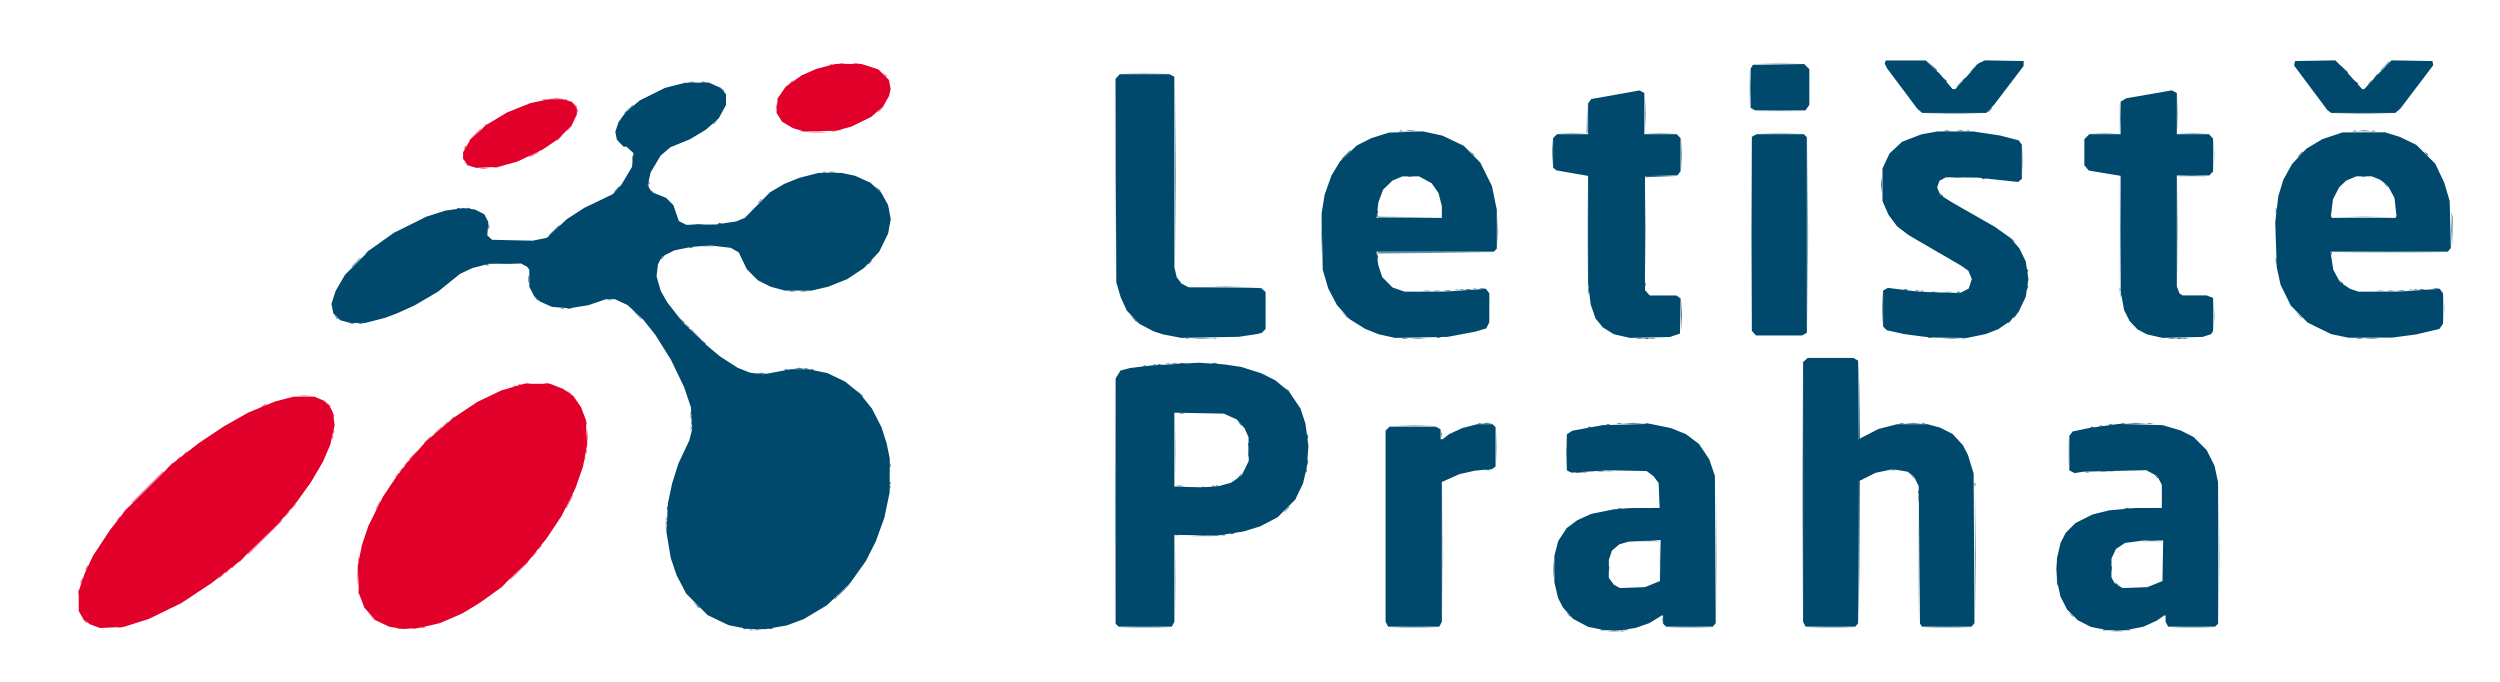
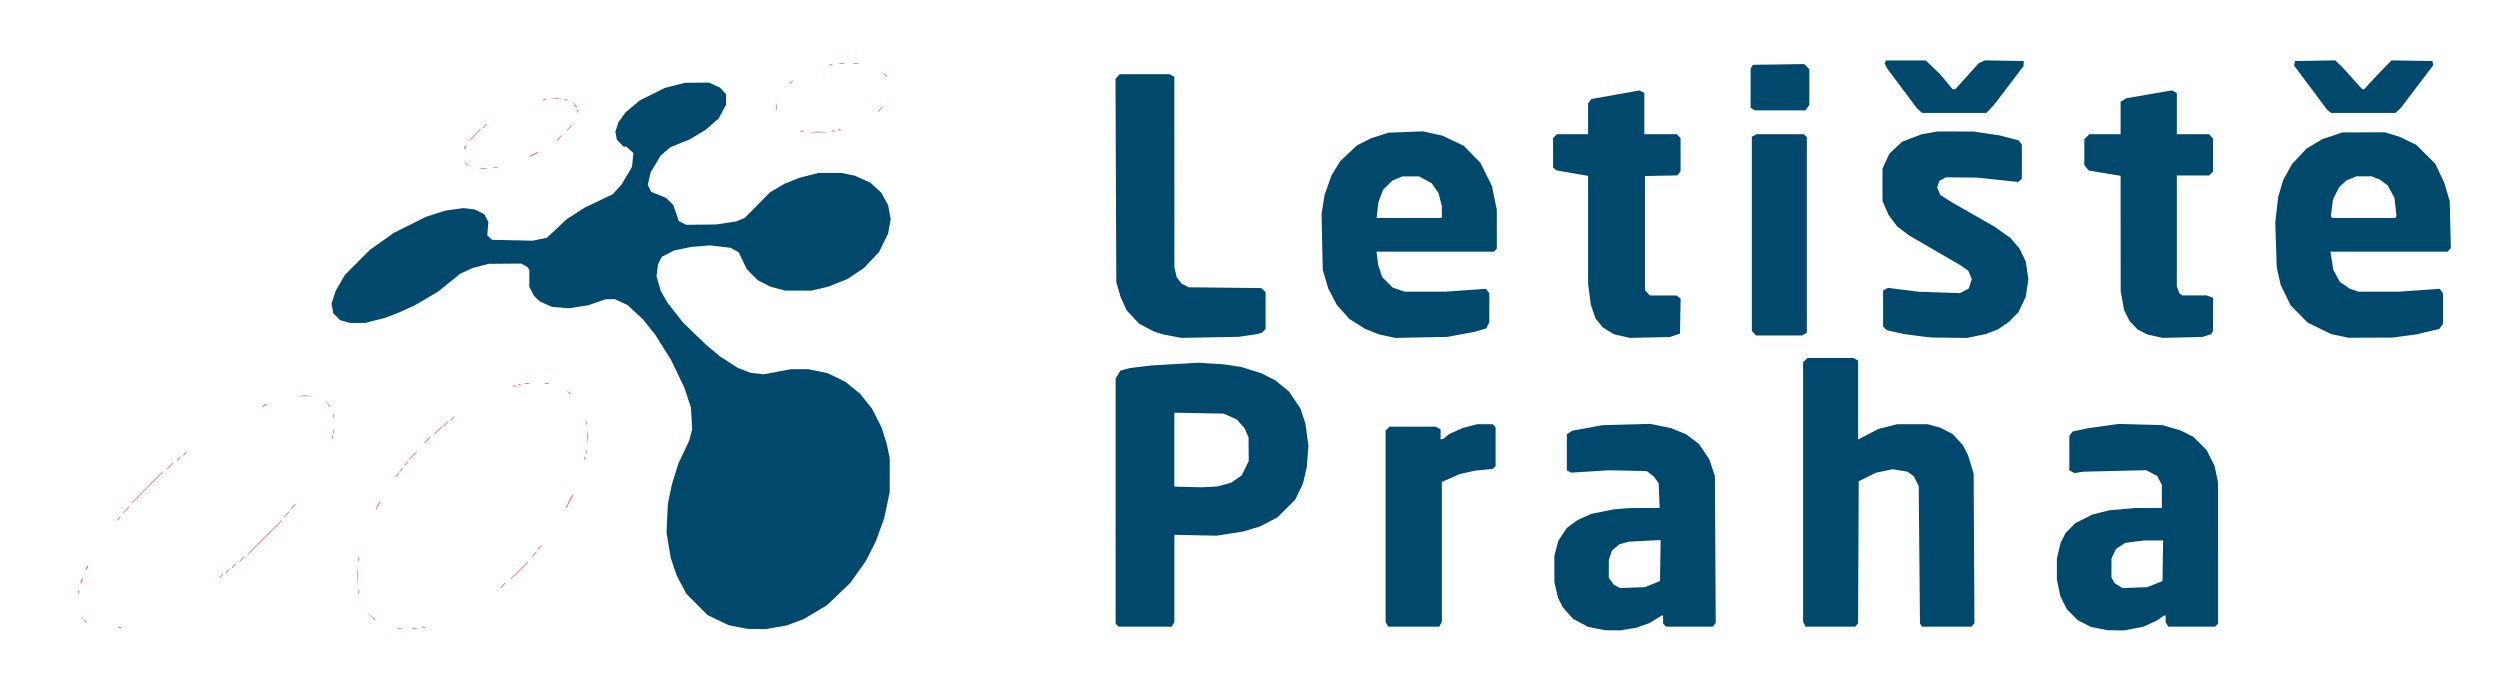
<svg xmlns="http://www.w3.org/2000/svg" width="110" height="30" viewBox="0 0 110 30" fill="none">
-   <path d="M49.057 22.074V16.711L49.071 19.393L49.086 22.074L49.071 24.755L49.057 27.436V22.074ZM51.695 25.511L51.695 23.586L51.711 24.566L51.728 25.546L51.711 26.491L51.695 27.436L51.695 25.511ZM73.131 27.271L73.129 27.106L73.156 27.174L73.184 27.242L73.158 27.339L73.133 27.436L73.131 27.271ZM75.511 24.411L75.511 21.386L75.526 22.916L75.542 24.447L75.526 25.942L75.511 27.436L75.511 24.411ZM63.466 24.329V21.276L63.481 22.803L63.497 24.329L63.481 25.855L63.466 27.381V24.329ZM51.694 19.791V18.196L51.711 19.011L51.728 19.826L51.711 20.606L51.694 21.386L51.694 19.791ZM91.016 19.901V19.241L91.036 19.587L91.055 19.933L91.036 20.247L91.016 20.561V19.901H91.016ZM65.827 19.654V18.856L65.846 19.255L65.865 19.654L65.846 20.053L65.827 20.451V19.654ZM51.326 15.988L51.395 15.96L51.464 15.988L51.533 16.015H51.395H51.258L51.326 15.988ZM52.18 14.891L52.213 14.857L52.285 14.886L52.358 14.915L52.252 14.92L52.147 14.924L52.18 14.891ZM53.39 14.891L53.423 14.857L53.495 14.886L53.568 14.915L53.462 14.92L53.357 14.924L53.39 14.891ZM86.335 14.891L86.368 14.857L86.441 14.886L86.513 14.915L86.407 14.92L86.302 14.924L86.335 14.891ZM107.516 13.549V12.971L107.536 13.26L107.556 13.549L107.536 13.838L107.516 14.126V13.549ZM93.254 12.756L93.25 12.651L93.283 12.684L93.317 12.717L93.288 12.789L93.259 12.861L93.254 12.756ZM64.031 12.742L64.1 12.715L64.169 12.742L64.238 12.77H64.1H63.963L64.031 12.742ZM105.996 12.742L106.065 12.715L106.134 12.742L106.203 12.77H106.065H105.928L105.996 12.742ZM64.83 12.691L64.863 12.657L64.936 12.686L65.008 12.715L64.902 12.72L64.797 12.724L64.83 12.691ZM69.846 10.194V7.746L69.861 8.97L69.877 10.194L69.861 11.418L69.846 12.641V10.194ZM49.056 7.719V3.456L49.071 5.588L49.087 7.719L49.071 9.85L49.056 11.981V7.719ZM88.981 7.059V6.371L89.001 6.715L89.02 7.059L89.001 7.403L88.981 7.746V7.059ZM97.397 6.811V6.096L97.416 6.438L97.436 6.779L97.416 7.153L97.397 7.526V6.811H97.397ZM69.82 5.2L69.847 4.501L69.863 5.157L69.879 5.812L69.836 5.856L69.793 5.899L69.82 5.2ZM27.553 4.859L27.652 4.749H27.68H27.707L27.608 4.859L27.508 4.969H27.481H27.453L27.553 4.859ZM49.811 3.223L50.344 3.205L50.911 3.223L51.478 3.241L50.378 3.241L49.278 3.241L49.811 3.223ZM77.781 2.783L78.29 2.765L78.799 2.783L79.308 2.801H78.29H77.273L77.781 2.783Z" fill="#9CB8C5" />
  <path d="M17.501 27.648L17.569 27.62L17.666 27.646L17.763 27.671L17.598 27.673L17.433 27.675L17.501 27.648ZM18.161 27.648L18.229 27.62L18.326 27.646L18.423 27.671L18.258 27.673L18.093 27.675L18.161 27.648ZM5.21 27.596L5.244 27.562L5.316 27.591L5.388 27.62L5.283 27.625L5.177 27.629L5.21 27.596ZM18.575 27.596L18.609 27.562L18.681 27.591L18.753 27.62L18.648 27.625L18.542 27.629L18.575 27.596ZM3.678 27.285L3.573 27.161L3.697 27.266L3.821 27.371V27.39V27.409H3.802H3.783L3.678 27.285ZM16.303 27.093L16.113 26.886L16.319 27.076L16.526 27.265V27.282V27.299H16.509H16.492L16.303 27.093ZM3.44 26.066L3.436 25.96L3.469 25.994L3.502 26.027L3.473 26.099L3.444 26.171L3.44 26.066ZM15.764 26.034V25.896L15.792 25.965L15.82 26.034L15.792 26.103L15.764 26.171V26.034ZM22.108 25.759L22.208 25.649H22.235H22.263L22.163 25.759L22.064 25.869H22.036H22.009L22.108 25.759ZM15.72 25.346L15.72 24.851L15.741 25.083L15.762 25.316L15.741 25.578L15.72 25.841L15.72 25.346H15.72ZM3.55 25.649L3.547 25.566L3.601 25.484L3.654 25.401L3.651 25.456L3.648 25.511L3.601 25.621L3.553 25.731L3.55 25.649ZM22.465 25.481V25.453L22.851 25.071L23.235 24.689V24.717V24.744L22.851 25.126L22.465 25.508V25.481ZM9.706 25.346L9.774 25.264H9.802H9.829L9.761 25.346L9.692 25.429H9.665H9.637L9.706 25.346ZM9.981 25.126L10.049 25.044H10.076H10.104L10.036 25.126L9.967 25.209H9.94H9.912L9.981 25.126ZM3.767 25.071V25.016L3.821 24.934L3.874 24.851V24.906V24.961L3.821 25.044L3.767 25.126V25.071ZM10.255 24.906L10.324 24.824H10.351H10.379L10.31 24.906L10.242 24.989H10.215H10.187L10.255 24.906ZM10.613 24.604L10.713 24.494H10.74H10.768L10.668 24.604L10.569 24.714H10.541H10.514L10.613 24.604ZM15.764 24.604V24.466L15.792 24.535L15.82 24.604L15.792 24.673L15.764 24.741V24.604ZM23.483 24.384L23.583 24.274H23.61H23.638L23.538 24.384L23.439 24.494H23.411H23.384L23.483 24.384ZM10.915 24.382V24.355L11.658 23.614L12.4 22.873V22.9V22.928L11.658 23.669L10.915 24.41V24.382ZM23.73 24.081L23.799 23.999H23.826H23.854L23.785 24.081L23.717 24.164H23.69H23.662L23.73 24.081ZM5.196 22.816L5.264 22.734H5.292H5.319L5.251 22.816L5.182 22.899H5.155H5.127L5.196 22.816ZM12.593 22.624L12.693 22.514H12.72H12.748L12.648 22.624L12.549 22.734H12.521H12.493L12.593 22.624ZM5.526 22.431L5.655 22.294H5.682H5.71L5.581 22.431L5.451 22.569H5.424H5.396L5.526 22.431ZM12.868 22.294L12.968 22.184H12.995H13.023L12.923 22.294L12.823 22.404H12.796H12.768L12.868 22.294ZM16.608 22.239L16.693 22.074H16.721H16.748L16.663 22.239L16.578 22.404H16.55H16.523L16.608 22.239ZM25.034 22.048L25.182 21.747L25.202 21.767L25.223 21.788L25.081 22.068L24.939 22.349H24.913H24.887L25.034 22.048ZM6.461 21.441L7.146 20.754H7.174H7.201L6.516 21.441L5.83 22.129H5.802H5.775L6.461 21.441ZM17.46 20.891L17.529 20.809H17.556H17.584L17.515 20.891L17.447 20.974H17.42H17.392L17.46 20.891ZM17.625 20.671L17.694 20.589H17.721H17.749L17.68 20.671L17.612 20.754H17.585H17.557L17.625 20.671ZM7.451 20.506L7.58 20.369H7.607H7.635L7.506 20.506L7.376 20.644H7.349H7.321L7.451 20.506ZM17.846 20.396L17.914 20.314H17.942H17.969L17.901 20.396L17.832 20.479H17.805H17.777L17.846 20.396ZM7.836 20.176L7.904 20.094H7.932H7.959L7.891 20.176L7.822 20.259H7.795H7.767L7.836 20.176ZM25.715 20.181L25.71 20.076L25.744 20.109L25.777 20.142L25.748 20.214L25.719 20.286L25.715 20.181ZM18.011 20.197V20.169L18.175 20.011L18.34 19.853V19.881V19.908L18.175 20.066L18.011 20.224V20.197ZM8.111 19.956L8.179 19.874H8.207H8.234L8.166 19.956L8.097 20.039H8.07H8.042L8.111 19.956ZM25.774 19.874V19.736L25.802 19.805L25.83 19.874L25.802 19.943L25.774 20.011V19.874ZM25.838 19.214V18.856L25.86 19.035L25.883 19.214L25.86 19.393L25.838 19.571V19.214ZM18.78 19.351L18.91 19.214H18.937H18.965L18.835 19.351L18.706 19.489H18.679H18.651L18.78 19.351ZM14.605 19.246L14.601 19.14L14.634 19.174L14.667 19.207L14.638 19.279L14.609 19.351L14.605 19.246ZM14.664 18.994V18.856L14.692 18.925L14.72 18.994L14.692 19.063L14.664 19.131V18.994ZM19.11 19.097V19.069L19.276 18.911L19.441 18.753V18.781V18.808L19.276 18.966L19.11 19.124V19.097ZM19.578 18.664L19.678 18.554H19.705H19.733L19.633 18.664L19.534 18.774H19.506H19.479L19.578 18.664ZM25.774 18.609V18.471L25.802 18.54L25.83 18.609L25.802 18.678L25.774 18.746V18.609ZM19.881 18.416L19.949 18.334H19.977H20.004L19.936 18.416L19.867 18.499H19.84H19.812L19.881 18.416ZM14.66 18.311L14.655 18.206L14.689 18.239L14.722 18.272L14.693 18.344L14.664 18.416L14.66 18.311ZM11.575 17.839L11.658 17.785H11.713H11.768L11.685 17.839L11.603 17.892H11.548H11.493L11.575 17.839ZM14.376 17.743L14.243 17.591L14.394 17.725L14.546 17.858V17.876V17.894H14.528H14.51L14.376 17.743ZM13.211 17.414L13.388 17.392L13.596 17.414L13.803 17.435L13.418 17.436L13.033 17.436L13.211 17.414ZM24.988 17.248L24.913 17.151L25.009 17.227L25.105 17.302V17.323V17.344H25.085H25.064L24.988 17.248ZM22.59 16.981L22.624 16.947L22.696 16.976L22.768 17.005L22.663 17.009L22.557 17.014L22.59 16.981ZM22.81 16.926L22.844 16.892L22.916 16.921L22.988 16.95L22.883 16.954L22.777 16.959L22.81 16.926ZM23.111 16.868L23.178 16.84L23.276 16.866L23.373 16.891L23.208 16.893L23.043 16.895L23.111 16.868ZM23.992 16.867L24.061 16.84L24.129 16.867L24.198 16.895H24.061H23.923L23.992 16.867ZM21.159 7.406L21.254 7.381L21.379 7.405L21.503 7.429L21.283 7.43L21.063 7.431L21.159 7.406ZM21.737 7.352L21.805 7.325L21.874 7.352L21.943 7.38H21.805H21.668L21.737 7.352ZM20.479 7.183L20.403 7.086L20.499 7.162L20.596 7.237V7.258V7.279H20.575H20.554L20.479 7.183ZM23.295 6.873L23.318 6.853L23.497 6.762L23.675 6.671V6.699V6.726L23.513 6.81L23.351 6.894H23.312H23.272L23.295 6.873ZM20.43 6.512V6.46L20.485 6.427L20.539 6.393L20.506 6.478L20.474 6.564H20.452H20.43V6.512ZM20.87 5.931L21.113 5.684H21.141H21.169L20.925 5.931L20.683 6.179H20.655H20.628L20.87 5.931ZM24.583 6.069L24.683 5.959H24.71H24.738L24.638 6.069L24.538 6.179H24.511H24.483L24.583 6.069ZM35.762 5.809L35.995 5.788L36.229 5.809L36.463 5.83H35.995H35.528L35.762 5.809ZM35.24 5.761L35.274 5.727L35.346 5.756L35.418 5.785L35.313 5.79L35.207 5.794L35.24 5.761ZM36.615 5.761L36.649 5.727L36.721 5.756L36.793 5.785L36.688 5.79L36.582 5.794L36.615 5.761ZM25.023 5.629L25.123 5.519H25.15H25.178L25.078 5.629L24.979 5.739H24.951H24.924L25.023 5.629ZM36.89 5.706L36.924 5.672L36.996 5.701L37.068 5.73L36.963 5.734L36.857 5.739L36.89 5.706ZM21.311 5.546L21.379 5.464H21.407H21.434L21.366 5.546L21.297 5.629H21.27H21.242L21.311 5.546ZM25.385 4.891L25.381 4.786L25.414 4.819L25.447 4.852L25.418 4.924L25.389 4.996L25.385 4.891ZM34.139 4.721L34.138 4.501L34.163 4.597L34.188 4.693L34.164 4.817L34.141 4.941L34.139 4.721ZM38.718 4.804L38.818 4.694H38.845H38.873L38.773 4.804L38.673 4.914H38.646H38.618L38.718 4.804ZM25.249 4.592L25.145 4.446L25.273 4.569L25.402 4.691L25.378 4.714L25.353 4.738L25.249 4.592ZM23.882 4.382L23.951 4.355L24.019 4.382L24.088 4.41H23.951H23.813L23.882 4.382ZM24.845 4.386L24.879 4.352L24.951 4.381L25.023 4.41L24.918 4.415L24.812 4.419L24.845 4.386ZM24.35 4.324L24.502 4.301L24.625 4.325L24.748 4.349L24.473 4.348L24.198 4.347L24.35 4.324ZM34.785 3.621L34.854 3.539H34.882H34.909L34.84 3.621L34.772 3.704H34.745H34.717L34.785 3.621ZM38.904 3.278L38.828 3.181L38.924 3.257L39.02 3.332V3.353V3.374H39H38.979L38.904 3.278ZM36.505 2.846L36.539 2.812L36.611 2.841L36.683 2.87L36.578 2.874L36.472 2.879L36.505 2.846ZM36.944 2.786L37.041 2.761L37.137 2.786L37.233 2.811H37.041H36.848L36.944 2.786ZM37.576 2.788L37.644 2.76L37.741 2.786L37.838 2.811L37.673 2.813L37.508 2.815L37.576 2.788Z" fill="#EE738A" />
-   <path d="M71.32 27.761L71.353 27.727L71.425 27.756L71.497 27.785L71.392 27.79L71.287 27.794L71.32 27.761ZM32.985 27.706L33.018 27.672L33.09 27.701L33.162 27.73L33.057 27.735L32.952 27.739L32.985 27.706ZM84.42 24.741L84.42 22.046L84.436 23.376L84.452 24.706L84.436 26.071L84.42 27.436L84.42 24.741ZM91.098 27.038L91.022 26.941L91.119 27.017L91.215 27.092V27.113V27.134H91.194H91.173L91.098 27.038ZM73.032 24.686V23.861L73.051 24.29L73.069 24.719L73.05 25.115L73.031 25.511V24.686H73.032ZM29.296 23.256L29.294 23.091L29.321 23.159L29.348 23.227L29.323 23.324L29.298 23.421L29.296 23.256ZM29.294 22.844V22.706L29.321 22.775L29.349 22.844L29.321 22.913L29.294 22.981V22.844ZM69.67 20.776L69.703 20.742L69.775 20.771L69.847 20.8L69.742 20.805L69.636 20.809L69.67 20.776ZM91.78 20.776L91.813 20.742L91.885 20.771L91.957 20.8L91.852 20.805L91.746 20.809L91.78 20.776ZM70.714 20.716L70.81 20.691L70.906 20.716L71.002 20.741H70.81H70.617L70.714 20.716ZM92.795 20.718L92.863 20.69L92.96 20.716L93.057 20.741L92.892 20.743L92.727 20.745L92.795 20.718ZM30.398 18.609V18.416L30.423 18.513L30.448 18.609L30.423 18.705L30.398 18.801V18.609ZM51.931 18.188L52 18.16L52.069 18.188L52.137 18.215H52H51.862L51.931 18.188ZM56.613 17.138L56.537 17.041L56.634 17.117L56.73 17.192V17.213V17.234H56.709H56.688L56.613 17.138ZM28.047 13.879L27.889 13.714H27.917H27.944L28.102 13.879L28.26 14.044H28.233H28.205L28.047 13.879ZM101.111 13.838L100.977 13.686L101.129 13.82L101.28 13.953V13.971V13.989H101.262H101.244L101.111 13.838ZM24.68 13.571L24.713 13.537L24.785 13.566L24.857 13.595L24.752 13.6L24.646 13.604L24.68 13.571ZM24.981 13.568L25.05 13.54L25.119 13.568L25.187 13.595H25.05H24.912L24.981 13.568ZM26.741 13.182L26.81 13.155L26.879 13.182L26.947 13.21H26.81H26.672L26.741 13.182ZM85.563 12.85L85.713 12.827L85.893 12.849L86.072 12.871L85.742 12.872L85.412 12.872L85.563 12.85ZM62.656 12.795L62.78 12.771L62.904 12.795L63.027 12.819H62.78H62.532L62.656 12.795ZM104.621 12.795L104.745 12.771L104.869 12.795L104.992 12.819H104.745H104.497L104.621 12.795ZM95.805 10.111L95.805 7.746L95.821 8.946L95.837 10.146L95.821 11.311L95.805 12.476L95.805 10.111ZM58.127 10.386V9.451L58.146 9.902L58.164 10.354L58.146 10.837L58.128 11.321V10.386H58.127ZM107.891 10.221L107.878 9.561L107.85 9.424L107.822 9.286L107.88 9.419L107.938 9.552L107.921 10.217L107.904 10.881L107.891 10.221ZM68.844 5.863L69.16 5.843L69.476 5.863L69.792 5.883H69.16H68.527L68.844 5.863ZM72.721 5.863L73.065 5.844L73.409 5.863L73.752 5.883H73.065H72.377L72.721 5.863ZM77.811 5.863L78.35 5.845L78.856 5.863L79.362 5.881L78.317 5.881L77.272 5.881L77.811 5.863ZM92.274 5.863L92.59 5.843L92.906 5.863L93.222 5.883H92.59H91.957L92.274 5.863ZM96.151 5.863L96.495 5.844L96.839 5.863L97.182 5.883H96.495H95.807L96.151 5.863ZM95.802 4.996V4.171L95.821 4.6L95.839 5.029L95.82 5.425L95.802 5.821V4.996H95.802ZM77.751 4.873L78.284 4.855L78.851 4.873L79.417 4.891L78.317 4.891L77.217 4.891L77.751 4.873ZM104.25 3.621L104.318 3.539H104.346H104.373L104.305 3.621L104.236 3.704H104.209H104.181L104.25 3.621ZM104.8 3.016L104.868 2.934H104.896H104.923L104.855 3.016L104.786 3.099H104.759H104.731L104.8 3.016Z" fill="#88A9B9" />
-   <path d="M33.204 27.701L33.3 27.676L33.424 27.7L33.549 27.724L33.329 27.725L33.109 27.726L33.204 27.701ZM97.622 24.411L97.622 21.386L97.637 22.916L97.653 24.447L97.637 25.942L97.622 27.436L97.622 24.411ZM79.308 21.661L79.308 15.941L79.322 18.783L79.337 21.625L79.322 24.503L79.308 27.381V21.661ZM68.989 27.038L68.914 26.941L69.01 27.017L69.106 27.092V27.113V27.134H69.085H69.065L68.989 27.038ZM36.766 26.281L36.835 26.199H36.862H36.89L36.821 26.281L36.753 26.364H36.725H36.698L36.766 26.281ZM37.261 25.786L37.33 25.704H37.357H37.385L37.316 25.786L37.248 25.869H37.22H37.193L37.261 25.786ZM93.079 25.663L93.004 25.566L93.1 25.642L93.196 25.717V25.738V25.759H93.175H93.155L93.079 25.663ZM90.464 25.044V24.686L90.486 24.865L90.508 25.044L90.486 25.223L90.464 25.401V25.044ZM52.675 23.573L52.936 23.553L53.197 23.573L53.459 23.594H52.936H52.414L52.675 23.573ZM29.29 23.041L29.286 22.936L29.319 22.969L29.353 23.002L29.324 23.074L29.295 23.146L29.29 23.041ZM56.594 22.404L56.693 22.294H56.721H56.748L56.649 22.404L56.549 22.514H56.522H56.494L56.594 22.404ZM71.211 22.371L71.244 22.337L71.316 22.366L71.389 22.395L71.283 22.399L71.178 22.404L71.211 22.371ZM84.409 21.909V21.716L84.434 21.813L84.459 21.909L84.434 22.005L84.409 22.101V21.909ZM39.135 21.446L39.131 21.34L39.164 21.374L39.198 21.407L39.169 21.479L39.14 21.551L39.135 21.446ZM51.794 21.376L51.89 21.351L52.014 21.375L52.139 21.399L51.919 21.4L51.699 21.401L51.794 21.376ZM53.336 21.381L53.369 21.347L53.441 21.376L53.514 21.405L53.408 21.41L53.303 21.414L53.336 21.381ZM86.875 21.336L86.871 21.23L86.904 21.264L86.938 21.297L86.909 21.369L86.88 21.441L86.875 21.336ZM84.114 20.933L84.039 20.836L84.135 20.912L84.231 20.987V21.008V21.029H84.21H84.19L84.114 20.933ZM69.506 20.776L69.539 20.742L69.611 20.771L69.684 20.8L69.578 20.805L69.473 20.809L69.506 20.776ZM68.908 19.929V19.186L68.927 19.558L68.946 19.929L68.927 20.3L68.908 20.671V19.929ZM54.925 19.764V19.626L54.953 19.695L54.98 19.764L54.953 19.833L54.925 19.901V19.764ZM63.397 19.131L63.395 18.966L63.422 19.034L63.45 19.102L63.424 19.199L63.399 19.296L63.397 19.131ZM30.39 18.861L30.386 18.756L30.419 18.789L30.453 18.822L30.424 18.894L30.395 18.966L30.39 18.861ZM61.698 18.733L62.237 18.715L62.743 18.733L63.249 18.751L62.204 18.751L61.159 18.751L61.698 18.733V18.733ZM54.524 18.623L54.449 18.526L54.545 18.602L54.641 18.677V18.698V18.719H54.62H54.6L54.524 18.623ZM65.051 18.631L65.084 18.597L65.156 18.626L65.229 18.655L65.123 18.66L65.018 18.664L65.051 18.631ZM71.182 18.627L71.251 18.6L71.32 18.627L71.389 18.655H71.251H71.114L71.182 18.627ZM72.392 18.627L72.461 18.6L72.53 18.627L72.599 18.655H72.461H72.324L72.392 18.627ZM83.612 18.627L83.681 18.6L83.75 18.627L83.819 18.655H83.681H83.544L83.612 18.627ZM84.576 18.631L84.609 18.597L84.681 18.626L84.754 18.655L84.648 18.66L84.543 18.664L84.576 18.631ZM93.347 18.627L93.416 18.6L93.485 18.627L93.554 18.655H93.416H93.279L93.347 18.627ZM94.501 18.628L94.569 18.6L94.666 18.626L94.764 18.651L94.599 18.653L94.434 18.655L94.501 18.628ZM30.39 18.366L30.386 18.261L30.419 18.294L30.453 18.327L30.424 18.399L30.395 18.471L30.39 18.366ZM37.807 17.303L37.674 17.151L37.825 17.285L37.976 17.418V17.436V17.454H37.958H37.94L37.807 17.303ZM35.406 16.211L35.439 16.177L35.511 16.206L35.584 16.235L35.478 16.239L35.373 16.244L35.406 16.211ZM50.751 16.046L50.784 16.012L50.856 16.041L50.929 16.07L50.823 16.075L50.718 16.079L50.751 16.046ZM51.601 15.988L51.669 15.96L51.766 15.986L51.864 16.011L51.699 16.013L51.534 16.015L51.601 15.988ZM30.579 14.704L30.364 14.484H30.391H30.419L30.634 14.704L30.848 14.924H30.821H30.793L30.579 14.704ZM52.62 14.883L52.881 14.863L53.142 14.883L53.404 14.904H52.881H52.359L52.62 14.883ZM61.721 14.888L61.789 14.86L61.886 14.886L61.984 14.911L61.819 14.913L61.654 14.915L61.721 14.888ZM62.217 14.884L62.396 14.862L62.575 14.884L62.754 14.906H62.396H62.039L62.217 14.884ZM72.034 14.886L72.13 14.861L72.254 14.885L72.379 14.909L72.159 14.91L71.939 14.911L72.034 14.886ZM72.611 14.888L72.679 14.86L72.776 14.886L72.874 14.911L72.709 14.913L72.544 14.915L72.611 14.888ZM85.647 14.884L85.881 14.863L86.115 14.884L86.349 14.905H85.881H85.414L85.647 14.884ZM95.464 14.886L95.56 14.861L95.684 14.885L95.809 14.909L95.589 14.91L95.369 14.911L95.464 14.886ZM96.041 14.888L96.109 14.86L96.206 14.886L96.304 14.911L96.139 14.913L95.974 14.915L96.041 14.888ZM103.715 14.886L103.811 14.861L103.907 14.886L104.004 14.911H103.811H103.619L103.715 14.886ZM104.182 14.884L104.361 14.862L104.54 14.884L104.719 14.906H104.361H104.004L104.182 14.884ZM77.052 10.304V6.041L77.067 8.173L77.082 10.304L77.067 12.435L77.052 14.566V10.304ZM97.397 13.879V13.191L97.417 13.535L97.436 13.879L97.417 14.223L97.397 14.566V13.879ZM30.188 14.305L30.084 14.181L30.207 14.286L30.331 14.391V14.41V14.429H30.312H30.293L30.188 14.305ZM15.441 14.231L15.474 14.197L15.546 14.226L15.619 14.255L15.513 14.259L15.408 14.264L15.441 14.231ZM15.797 14.227L15.866 14.2L15.935 14.227L16.004 14.255H15.866H15.729L15.797 14.227ZM14.759 13.948L14.684 13.851L14.78 13.927L14.876 14.002V14.023V14.044H14.855H14.835L14.759 13.948ZM59.147 13.838L59.014 13.686L59.165 13.82L59.316 13.953V13.971V13.989H59.298H59.28L59.147 13.838ZM23.559 13.123L23.484 13.026L23.58 13.102L23.676 13.177V13.198V13.219H23.655H23.635L23.559 13.123ZM63.124 12.796L63.22 12.771L63.344 12.795L63.469 12.819L63.249 12.82L63.029 12.821L63.124 12.796ZM84.521 12.801L84.554 12.767L84.626 12.796L84.699 12.825L84.593 12.829L84.488 12.834L84.521 12.801ZM105.089 12.796L105.185 12.771L105.309 12.795L105.434 12.819L105.214 12.82L104.994 12.821L105.089 12.796ZM64.252 12.742L64.321 12.715L64.39 12.742L64.459 12.77H64.321H64.184L64.252 12.742ZM106.217 12.742L106.286 12.715L106.355 12.742L106.424 12.77H106.286H106.149L106.217 12.742ZM65.131 12.688L65.199 12.66L65.296 12.686L65.394 12.711L65.229 12.713L65.064 12.715L65.131 12.688ZM107.096 12.688L107.164 12.66L107.261 12.686L107.359 12.711L107.194 12.713L107.029 12.715L107.096 12.688ZM93.276 10.194V7.746L93.292 8.97L93.308 10.194L93.292 11.418L93.276 12.641V10.194ZM72.376 10.111L72.376 7.801L72.392 8.974L72.408 10.146L72.392 11.284L72.376 12.421L72.376 10.111ZM15.646 11.541L15.833 11.349H15.86H15.888L15.701 11.541L15.514 11.734H15.487H15.46L15.646 11.541ZM60.628 11.114L60.67 11.073L63.169 11.087L65.669 11.101L63.128 11.129L60.587 11.156L60.628 11.114ZM103.852 11.088L105.131 11.072L106.41 11.088L107.689 11.104H105.131H102.574L103.852 11.088ZM107.847 10.166V9.451L107.867 9.793L107.886 10.134L107.867 10.508L107.848 10.881V10.166H107.847ZM65.882 10.166V9.506L65.902 9.852L65.921 10.198L65.901 10.512L65.882 10.826V10.166H65.882ZM88.514 10.538L88.439 10.441L88.535 10.517L88.631 10.592V10.613V10.634H88.61H88.59L88.514 10.538ZM60.618 9.552L60.581 9.516L60.582 9.456L60.583 9.396L60.626 9.464L60.669 9.532L62.069 9.548L63.469 9.563L62.062 9.576L60.654 9.589L60.618 9.552ZM103.306 9.548L104.038 9.531L104.736 9.548L105.434 9.565L104.004 9.565L102.574 9.565L103.306 9.548ZM33.411 8.846L33.48 8.764H33.507H33.535L33.466 8.846L33.398 8.929H33.37H33.343L33.411 8.846ZM27.114 8.324L27.213 8.214H27.241H27.268L27.169 8.324L27.069 8.434H27.041H27.014L27.114 8.324ZM86.004 7.791L86.1 7.766L86.224 7.79L86.349 7.814L86.129 7.815L85.909 7.816L86.004 7.791ZM36.202 7.572L36.271 7.545L36.34 7.572L36.409 7.6H36.271H36.134L36.202 7.572ZM73.968 6.811V6.096L73.987 6.438L74.006 6.779L73.987 7.153L73.968 7.526V6.811L73.968 6.811ZM27.812 6.976L27.81 6.811L27.837 6.879L27.865 6.947L27.839 7.044L27.814 7.141L27.812 6.976ZM64.754 6.743L64.679 6.646L64.775 6.722L64.871 6.797V6.818V6.839H64.85H64.83L64.754 6.743ZM72.373 4.996V4.116L72.392 4.573L72.41 5.029L72.392 5.453L72.373 5.876V4.996L72.373 4.996ZM93.272 5.189V4.501L93.292 4.845L93.311 5.189L93.292 5.533L93.272 5.876V5.189ZM61.586 5.761L61.619 5.727L61.691 5.756L61.764 5.785L61.658 5.79L61.553 5.794L61.586 5.761ZM86.527 5.757L86.596 5.73L86.665 5.757L86.734 5.785H86.596H86.459L86.527 5.757ZM103.551 5.761L103.584 5.727L103.656 5.756L103.729 5.785L103.623 5.79L103.518 5.794L103.551 5.761ZM104.376 5.761L104.409 5.727L104.481 5.756L104.554 5.785L104.448 5.79L104.343 5.794L104.376 5.761ZM31.431 5.381L31.5 5.299H31.527H31.555L31.486 5.381L31.418 5.464H31.39H31.363L31.431 5.381ZM85.32 4.983L85.997 4.965L86.641 4.983L87.284 5L85.964 5L84.644 5L85.32 4.983ZM103.302 4.983L103.976 4.965L104.65 4.983L105.324 5H103.976H102.629L103.302 4.983ZM86.184 3.704L86.283 3.594H86.311H86.338L86.239 3.704L86.139 3.814H86.112H86.084L86.184 3.704ZM86.761 3.071L86.83 2.989H86.857H86.885L86.816 3.071L86.748 3.154H86.72H86.693L86.761 3.071ZM104.994 2.824L105.093 2.714H105.121H105.148L105.049 2.824L104.949 2.934H104.922H104.894L104.994 2.824Z" fill="#6692A7" />
-   <path d="M70.88 27.754L71.032 27.731L71.155 27.755L71.278 27.779L71.003 27.778L70.728 27.777L70.88 27.754ZM92.99 27.755L93.141 27.732L93.292 27.755L93.443 27.777H93.141H92.838L92.99 27.755ZM70.441 27.706L70.474 27.672L70.546 27.701L70.618 27.73L70.513 27.735L70.407 27.739L70.441 27.706ZM71.457 27.702L71.526 27.675L71.594 27.702L71.663 27.73H71.526H71.388L71.457 27.702ZM92.551 27.706L92.584 27.672L92.656 27.701L92.728 27.73L92.623 27.735L92.517 27.739L92.551 27.706ZM93.596 27.706L93.629 27.672L93.701 27.701L93.773 27.73L93.668 27.735L93.562 27.739L93.596 27.706ZM32.711 27.651L32.744 27.617L32.816 27.646L32.888 27.675L32.783 27.68L32.677 27.684L32.711 27.651ZM33.837 27.647L33.906 27.62L33.974 27.647L34.043 27.675H33.906H33.768L33.837 27.647ZM49.818 27.588L50.412 27.57L50.972 27.588L51.533 27.606L50.378 27.606L49.223 27.606L49.818 27.588V27.588ZM61.697 27.588L62.236 27.57L62.742 27.588L63.248 27.606L62.203 27.606L61.158 27.606L61.697 27.588V27.588ZM73.822 27.588L74.331 27.57L74.84 27.588L75.348 27.606H74.331H73.313L73.822 27.588ZM80.067 27.588L80.606 27.57L81.112 27.588L81.618 27.606L80.573 27.606L79.528 27.606L80.067 27.588V27.588ZM85.124 27.588L85.661 27.57L86.197 27.588L86.733 27.606H85.661H84.588L85.124 27.588ZM95.957 27.588L96.435 27.57L96.947 27.588L97.458 27.606L96.468 27.606L95.478 27.606L95.957 27.588ZM81.768 24.318L81.756 21.2L81.797 21.175L81.838 21.149L81.824 23.165L81.811 25.181L81.796 26.309L81.781 27.436L81.768 24.318ZM86.896 24.411L86.896 21.386L86.912 22.916L86.927 24.447L86.912 25.942L86.896 27.436L86.896 24.411ZM30.602 26.598L30.468 26.446L30.619 26.58L30.771 26.713V26.731V26.749H30.753H30.735L30.602 26.598ZM36.876 26.192V26.165L37.041 26.006L37.206 25.848V25.876V25.903L37.041 26.061L36.876 26.22V26.192ZM90.505 25.681L90.501 25.576L90.534 25.609L90.567 25.642L90.538 25.714L90.509 25.786L90.505 25.681ZM68.354 25.044V24.631L68.376 24.838L68.397 25.044L68.376 25.25L68.354 25.456V25.044ZM70.77 25.016L70.769 24.796L70.793 24.892L70.819 24.988L70.795 25.112L70.771 25.236L70.77 25.016ZM92.876 25.016L92.874 24.851L92.902 24.919L92.929 24.987L92.904 25.084L92.879 25.181L92.876 25.016ZM72.309 23.794L72.571 23.773L72.832 23.794L73.093 23.814H72.571H72.048L72.309 23.794ZM94.419 23.794L94.681 23.773L94.942 23.794L95.203 23.814H94.681H94.158L94.419 23.794ZM51.712 23.523L51.781 23.495L51.849 23.523L51.918 23.55H51.781H51.643L51.712 23.523ZM53.776 23.526L53.809 23.492L53.881 23.521L53.953 23.55L53.848 23.555L53.742 23.559L53.776 23.526ZM54.161 23.471L54.194 23.437L54.266 23.466L54.338 23.495L54.233 23.5L54.127 23.504L54.161 23.471ZM29.345 22.381L29.341 22.276L29.374 22.309L29.407 22.342L29.378 22.414L29.349 22.486L29.345 22.381ZM93.511 22.368L93.579 22.34L93.676 22.366L93.773 22.391L93.608 22.393L93.443 22.395L93.511 22.368ZM84.4 21.666L84.396 21.561L84.429 21.594L84.462 21.627L84.433 21.699L84.404 21.771L84.4 21.666ZM52.867 21.433L52.936 21.405L53.005 21.433L53.073 21.46H52.936H52.798L52.867 21.433ZM53.501 21.381L53.534 21.347L53.606 21.376L53.678 21.405L53.573 21.41L53.467 21.414L53.501 21.381ZM39.135 21.281L39.131 21.176L39.164 21.209L39.197 21.242L39.168 21.314L39.139 21.386L39.135 21.281ZM54.531 20.946L54.599 20.864H54.627H54.654L54.586 20.946L54.517 21.029H54.49H54.462L54.531 20.946ZM94.839 20.933L94.763 20.836L94.859 20.912L94.956 20.987V21.008V21.029H94.935H94.914L94.839 20.933ZM57.45 20.731L57.446 20.626L57.479 20.659L57.512 20.692L57.483 20.764L57.454 20.836L57.45 20.731ZM69.341 20.776L69.374 20.742L69.446 20.771L69.518 20.8L69.413 20.805L69.307 20.809L69.341 20.776ZM70.356 20.718L70.424 20.69L70.521 20.716L70.618 20.741L70.453 20.743L70.288 20.745L70.356 20.718ZM92.466 20.718L92.534 20.69L92.631 20.716L92.728 20.741L92.563 20.743L92.398 20.745L92.466 20.718ZM65.379 20.661L65.476 20.636L65.572 20.661L65.668 20.686H65.476H65.283L65.379 20.661ZM83.227 20.663L83.296 20.635L83.365 20.663L83.433 20.69H83.296H83.158L83.227 20.663ZM39.139 20.479V20.341L39.167 20.41L39.195 20.479L39.167 20.548L39.139 20.616V20.479ZM57.511 20.341L57.509 20.176L57.537 20.244L57.564 20.312L57.539 20.409L57.514 20.506L57.511 20.341ZM54.924 19.984V19.846L54.952 19.915L54.98 19.984L54.952 20.053L54.924 20.121V19.984ZM54.92 19.576L54.916 19.471L54.949 19.504L54.982 19.537L54.953 19.609L54.924 19.681L54.92 19.576ZM57.509 19.214V19.076L57.537 19.145L57.565 19.214L57.537 19.283L57.509 19.351V19.214ZM81.767 17.605L81.779 15.886L81.795 16.491L81.81 17.096L81.824 18.21L81.838 19.324L81.797 19.324L81.756 19.324L81.767 17.605ZM69.891 18.796L69.924 18.762L69.996 18.791L70.068 18.82L69.963 18.825L69.857 18.829L69.891 18.796ZM92.001 18.796L92.034 18.762L92.106 18.791L92.178 18.82L92.073 18.825L91.967 18.829L92.001 18.796ZM92.386 18.741L92.419 18.707L92.491 18.736L92.563 18.765L92.458 18.77L92.352 18.774L92.386 18.741ZM70.687 18.683L70.756 18.655L70.825 18.683L70.893 18.71H70.756H70.618L70.687 18.683ZM92.797 18.683L92.866 18.655L92.934 18.683L93.003 18.71H92.866H92.728L92.797 18.683ZM65.297 18.625L65.421 18.601L65.544 18.625L65.668 18.649H65.421H65.173L65.297 18.625ZM71.594 18.623L71.856 18.603L72.117 18.623L72.378 18.644H71.856H71.333L71.594 18.623ZM83.969 18.624L84.176 18.602L84.382 18.624L84.588 18.645H84.176H83.763L83.969 18.624ZM93.73 18.624L93.962 18.603L94.225 18.623L94.488 18.644L93.993 18.644L93.498 18.645L93.73 18.624V18.624ZM30.39 18.201L30.386 18.096L30.419 18.129L30.452 18.162L30.423 18.234L30.394 18.306L30.39 18.201ZM33.397 16.425L33.521 16.401L33.645 16.425L33.768 16.449H33.521H33.273L33.397 16.425ZM34.526 16.266L34.559 16.232L34.631 16.261L34.703 16.29L34.598 16.294L34.492 16.299L34.526 16.266ZM35.681 16.266L35.714 16.232L35.786 16.261L35.858 16.29L35.753 16.294L35.647 16.299L35.681 16.266ZM35.047 16.205L35.171 16.181L35.294 16.205L35.418 16.229H35.171H34.923L35.047 16.205ZM50.311 16.101L50.344 16.067L50.416 16.096L50.488 16.125L50.383 16.13L50.277 16.134L50.311 16.101ZM50.942 16.042L51.011 16.015L51.08 16.042L51.148 16.07H51.011H50.873L50.942 16.042ZM51.904 15.986L51.999 15.961L52.124 15.985L52.248 16.009L52.028 16.01L51.808 16.011L51.904 15.986ZM53.361 15.988L53.429 15.96L53.526 15.986L53.623 16.011L53.458 16.013L53.293 16.015L53.361 15.988ZM30.903 15.02L30.798 14.896L30.922 15.001L31.046 15.106V15.125V15.144H31.027H31.008L30.903 15.02ZM72.392 14.887L72.461 14.86L72.529 14.887L72.598 14.915H72.461H72.323L72.392 14.887ZM95.822 14.887L95.891 14.86L95.96 14.887L96.028 14.915H95.891H95.753L95.822 14.887ZM63.236 14.836L63.269 14.802L63.341 14.831L63.413 14.86L63.308 14.864L63.202 14.869L63.236 14.836ZM84.851 14.836L84.884 14.802L84.956 14.831L85.028 14.86L84.923 14.864L84.817 14.869L84.851 14.836ZM73.967 13.879V13.191L73.987 13.535L74.006 13.879L73.987 14.223L73.967 14.566V13.879ZM79.527 10.304V6.041L79.542 8.173L79.557 10.304L79.542 12.435L79.527 14.566V10.304ZM82.822 13.576V12.806L82.841 13.207L82.861 13.609L82.841 13.977L82.822 14.346V13.576H82.822ZM29.968 14.085L29.863 13.961L29.987 14.066L30.111 14.171V14.19V14.209H30.092H30.073L29.968 14.085ZM88.411 14.126L88.479 14.044H88.507H88.534L88.466 14.126L88.397 14.209H88.37H88.342L88.411 14.126ZM49.852 14.003L49.718 13.851L49.87 13.985L50.021 14.118V14.136V14.154H50.003H49.985L49.852 14.003ZM88.631 13.906L88.699 13.824H88.727H88.754L88.686 13.906L88.617 13.989H88.59H88.562L88.631 13.906ZM93.31 12.976L93.306 12.87L93.339 12.904L93.372 12.937L93.343 13.009L93.314 13.081L93.31 12.976ZM69.886 12.806L69.884 12.641L69.912 12.709L69.939 12.777L69.914 12.874L69.888 12.971L69.886 12.806ZM84.986 12.853L85.054 12.825L85.151 12.851L85.248 12.876L85.083 12.878L84.918 12.88L84.986 12.853ZM86.116 12.856L86.149 12.822L86.221 12.851L86.293 12.88L86.188 12.884L86.082 12.889L86.116 12.856ZM34.771 12.798L34.839 12.77L34.936 12.796L35.033 12.821L34.868 12.823L34.703 12.825L34.771 12.798ZM35.266 12.798L35.334 12.77L35.431 12.796L35.528 12.821L35.363 12.823L35.198 12.825L35.266 12.798ZM63.565 12.794L63.717 12.771L63.84 12.795L63.963 12.819L63.688 12.818L63.413 12.817L63.565 12.794ZM84.271 12.798L84.339 12.77L84.436 12.796L84.533 12.821L84.368 12.823L84.203 12.825L84.271 12.798ZM105.53 12.794L105.682 12.771L105.805 12.795L105.928 12.819L105.653 12.818L105.378 12.817L105.53 12.794ZM64.499 12.741L64.596 12.716L64.692 12.741L64.788 12.766H64.596H64.403L64.499 12.741ZM83.777 12.742L83.846 12.715L83.915 12.742L83.983 12.77H83.846H83.708L83.777 12.742ZM106.464 12.741L106.561 12.716L106.657 12.741L106.753 12.766H106.561H106.368L106.464 12.741ZM89.185 12.646L89.181 12.54L89.214 12.574L89.247 12.607L89.218 12.679L89.189 12.751L89.185 12.646ZM53.169 12.628L53.926 12.611L54.682 12.628L55.438 12.645H53.926H52.413L53.169 12.628ZM72.362 12.531L72.359 12.366L72.387 12.434L72.414 12.502L72.389 12.599L72.364 12.696L72.362 12.531ZM102.979 12.408L102.903 12.311L102.999 12.387L103.096 12.462V12.483V12.504H103.075H103.054L102.979 12.408ZM23.248 12.284V12.091L23.274 12.188L23.299 12.284L23.274 12.38L23.248 12.476V12.284ZM89.185 11.931L89.181 11.825L89.214 11.859L89.247 11.892L89.218 11.964L89.189 12.036L89.185 11.931ZM51.697 7.664V3.456L51.712 5.56L51.727 7.664L51.712 9.768L51.697 11.871V7.664ZM21.381 11.646L21.414 11.612L21.486 11.641L21.558 11.67L21.453 11.675L21.347 11.679L21.381 11.646ZM22.123 11.584L22.359 11.562L22.563 11.584L22.768 11.605L22.328 11.605L21.888 11.605L22.123 11.584ZM38.251 11.541L38.319 11.459H38.347H38.374L38.306 11.541L38.237 11.624H38.21H38.182L38.251 11.541ZM100.136 11.486L100.134 11.321L100.162 11.389L100.189 11.457L100.164 11.554L100.139 11.651L100.136 11.486ZM29.121 11.321L29.189 11.239H29.217H29.244L29.176 11.321L29.107 11.404H29.08H29.052L29.121 11.321ZM60.589 11.294V11.156L60.617 11.225L60.645 11.294L60.617 11.363L60.589 11.431V11.294ZM102.55 11.161L102.546 11.056L102.579 11.089L102.612 11.122L102.583 11.194L102.554 11.266L102.55 11.161ZM16.141 11.101L16.209 11.019H16.237H16.264L16.196 11.101L16.127 11.184H16.1H16.072L16.141 11.101ZM30.346 10.876L30.379 10.842L30.451 10.871L30.523 10.9L30.418 10.905L30.312 10.909L30.346 10.876ZM31.005 10.815L31.156 10.792L31.307 10.815L31.458 10.837H31.156H30.853L31.005 10.815ZM24.171 10.354V10.326L24.391 10.111L24.611 9.897V9.924V9.952L24.391 10.166L24.171 10.381V10.354ZM21.484 9.974V9.836L21.512 9.905L21.54 9.974L21.512 10.043L21.484 10.111V9.974ZM30.537 9.879L30.716 9.857L30.895 9.879L31.073 9.901H30.716H30.358L30.537 9.879ZM31.611 9.831L31.644 9.797L31.716 9.826L31.788 9.855L31.683 9.86L31.577 9.864L31.611 9.831ZM60.585 9.346L60.581 9.241L60.614 9.274L60.647 9.307L60.618 9.379L60.589 9.451L60.585 9.346ZM100.136 9.286L100.134 9.121L100.162 9.189L100.189 9.257L100.164 9.354L100.139 9.451L100.136 9.286ZM20.116 9.171L20.149 9.137L20.221 9.166L20.293 9.195L20.188 9.2L20.082 9.204L20.116 9.171ZM20.556 9.171L20.589 9.137L20.661 9.166L20.733 9.195L20.628 9.2L20.522 9.204L20.556 9.171ZM85.379 8.558L85.303 8.461L85.4 8.537L85.496 8.612V8.633V8.654H85.475H85.454L85.379 8.558ZM28.619 8.393L28.543 8.296L28.64 8.372L28.736 8.447V8.468V8.489H28.715H28.694L28.619 8.393ZM82.764 8.131L82.763 7.746L82.785 7.924L82.807 8.101L82.786 8.309L82.764 8.516L82.764 8.131H82.764ZM38.603 8.31L38.498 8.186L38.622 8.291L38.746 8.396V8.415V8.434H38.727H38.708L38.603 8.31ZM28.526 8.076L28.524 7.911L28.552 7.979L28.579 8.047L28.554 8.144L28.529 8.241L28.526 8.076ZM104.959 8.118L104.883 8.021L104.979 8.097L105.076 8.172V8.193V8.214H105.055H105.034L104.959 8.118ZM87.216 7.851L87.249 7.817L87.321 7.846L87.393 7.875L87.288 7.88L87.182 7.884L87.216 7.851ZM72.399 7.758L72.442 7.715L73.07 7.731L73.698 7.747L73.027 7.774L72.356 7.801L72.399 7.758ZM61.971 7.741L62.004 7.707L62.076 7.736L62.148 7.765L62.043 7.77L61.937 7.774L61.971 7.741ZM96.097 7.733L96.441 7.714L96.784 7.733L97.128 7.753H96.441H95.753L96.097 7.733ZM103.936 7.741L103.969 7.707L104.041 7.736L104.113 7.765L104.008 7.77L103.902 7.774L103.936 7.741ZM36.477 7.57L36.601 7.546L36.724 7.57L36.848 7.594H36.601H36.353L36.477 7.57ZM68.301 6.701V6.096L68.321 6.383L68.342 6.67L68.322 6.988L68.302 7.306V6.701H68.301ZM59.206 6.811L59.392 6.619H59.42H59.447L59.261 6.811L59.074 7.004H59.047H59.019L59.206 6.811ZM101.198 6.784L101.298 6.674H101.325H101.353L101.253 6.784L101.154 6.894H101.126H101.099L101.198 6.784ZM106.719 6.743L106.643 6.646L106.739 6.722L106.836 6.797V6.818V6.839H106.815H106.794L106.719 6.743ZM61.887 5.754L62.066 5.732L62.245 5.754L62.423 5.776H62.066H61.708L61.887 5.754ZM85.564 5.756L85.661 5.731L85.757 5.756L85.853 5.781H85.661H85.468L85.564 5.756ZM86.142 5.755L86.266 5.731L86.389 5.755L86.513 5.779H86.266H86.018L86.142 5.755ZM103.852 5.754L104.031 5.732L104.209 5.754L104.388 5.776H104.031H103.673L103.852 5.754ZM87.531 4.831L87.599 4.749H87.627H87.654L87.586 4.831L87.517 4.914H87.49H87.462L87.531 4.831ZM27.746 4.721L27.814 4.639H27.842H27.869L27.801 4.721L27.732 4.804H27.705H27.677L27.746 4.721ZM76.993 3.841V3.016L77.011 3.445L77.03 3.874L77.011 4.27L76.993 4.666V3.841H76.993ZM31.728 3.91L31.623 3.786L31.747 3.891L31.871 3.996V4.015V4.034H31.852H31.833L31.728 3.91ZM103.639 3.608L103.563 3.511L103.659 3.587L103.756 3.662V3.683V3.704H103.735H103.714L103.639 3.608ZM30.345 3.611L30.441 3.586L30.537 3.611L30.633 3.636H30.441H30.248L30.345 3.611ZM30.866 3.613L30.934 3.585L31.031 3.611L31.128 3.636L30.963 3.638L30.798 3.64L30.866 3.613ZM85.544 3.498L85.468 3.401L85.564 3.477L85.661 3.552V3.573V3.594H85.64H85.619L85.544 3.498ZM86.376 3.511L86.444 3.429H86.472H86.499L86.431 3.511L86.362 3.594H86.335H86.307L86.376 3.511ZM104.526 3.346L104.594 3.264H104.622H104.649L104.581 3.346L104.512 3.429H104.485H104.457L104.526 3.346ZM103.147 3.058L103.013 2.906L103.164 3.04L103.316 3.173V3.191V3.209H103.298H103.28L103.147 3.058ZM84.998 2.893L84.808 2.686L85.014 2.876L85.221 3.065V3.082V3.099H85.204H85.187L84.998 2.893ZM86.926 2.906L86.994 2.824H87.022H87.049L86.981 2.906L86.912 2.989H86.885H86.857L86.926 2.906Z" fill="#336E89" />
-   <path d="M17.448 27.627L17.133 27.578L16.832 27.436L16.531 27.293L16.284 27.018L16.036 26.744L15.916 26.43L15.795 26.116L15.768 25.506L15.742 24.895L15.835 24.433L15.928 23.971L16.067 23.559L16.206 23.146L16.526 22.505L16.846 21.863L17.134 21.432L17.422 21.001L17.698 20.644L17.974 20.286L18.363 19.85L18.753 19.414L19.358 18.896L19.963 18.377L20.485 18.029L21.008 17.682L21.53 17.432L22.053 17.182L22.548 17.036L23.043 16.89L23.62 16.887L24.198 16.884L24.494 17.001L24.789 17.119L25.007 17.27L25.225 17.42L25.394 17.666L25.562 17.911L25.67 18.191L25.777 18.471L25.805 19.021L25.834 19.571L25.742 20.054L25.651 20.537L25.482 21.016L25.313 21.496L25.01 22.101L24.707 22.706L24.377 23.201L24.046 23.696L23.636 24.204L23.227 24.712L22.606 25.304L21.985 25.896L21.552 26.208L21.118 26.519L20.733 26.754L20.348 26.988L19.855 27.202L19.363 27.416L18.92 27.519L18.478 27.622L18.12 27.648L17.763 27.675L17.448 27.627ZM4.181 27.551L3.964 27.47L3.824 27.365L3.683 27.26L3.573 27.073L3.463 26.886L3.464 26.446L3.464 26.006L3.595 25.621L3.725 25.236L3.91 24.843L4.096 24.449L4.471 23.88L4.847 23.311L5.194 22.871L5.541 22.431L6.564 21.414L7.588 20.396L8.167 19.948L8.745 19.499L9.294 19.132L9.843 18.765L10.382 18.459L10.922 18.154L11.508 17.911L12.094 17.669L12.505 17.561L12.916 17.454H13.375H13.834L14.038 17.539L14.241 17.624L14.371 17.745L14.501 17.866L14.575 18.009L14.649 18.152L14.686 18.431L14.723 18.71L14.629 19.133L14.535 19.557L14.373 19.937L14.211 20.317L13.944 20.769L13.677 21.221L13.364 21.658L13.051 22.094L12.65 22.565L12.25 23.036L11.402 23.861L10.555 24.686L9.924 25.177L9.293 25.667L8.633 26.103L7.973 26.539L7.258 26.887L6.543 27.235L5.993 27.409L5.443 27.584L4.92 27.608L4.398 27.632L4.181 27.551ZM20.778 7.332L20.602 7.278L20.489 7.133L20.375 6.989L20.376 6.845L20.376 6.701L20.537 6.421L20.698 6.14L21.053 5.816L21.408 5.491L21.855 5.222L22.301 4.953L22.823 4.743L23.344 4.534L23.755 4.449L24.166 4.364L24.457 4.364L24.748 4.364L24.952 4.421L25.155 4.478L25.268 4.621L25.38 4.764V4.904V5.044L25.267 5.279L25.153 5.515L24.857 5.815L24.561 6.116L24.221 6.347L23.882 6.577L23.325 6.842L22.768 7.107L22.355 7.223L21.943 7.34L21.448 7.363L20.953 7.386L20.778 7.332L20.778 7.332ZM35.158 5.716L34.898 5.641L34.654 5.498L34.41 5.355L34.289 5.159L34.168 4.963L34.19 4.648L34.213 4.334L34.391 4.075L34.568 3.817L34.918 3.568L35.267 3.319L35.59 3.176L35.913 3.033L36.325 2.925L36.738 2.817L37.315 2.814L37.893 2.812L38.269 2.932L38.646 3.052L38.88 3.286L39.115 3.52L39.152 3.719L39.189 3.917L39.153 4.072L39.117 4.226L38.987 4.455L38.857 4.683L38.598 4.911L38.339 5.139L37.896 5.356L37.453 5.573L37.123 5.662L36.793 5.752L36.105 5.771L35.418 5.79L35.158 5.716Z" fill="#E1002A" />
  <path d="M70.248 27.655L69.877 27.581L69.543 27.403L69.208 27.224L68.987 26.973L68.765 26.721L68.66 26.517L68.556 26.312L68.474 25.967L68.393 25.621L68.392 25.042L68.391 24.462L68.476 24.134L68.561 23.806L68.751 23.517L68.942 23.229L69.175 23.057L69.409 22.885L69.711 22.748L70.014 22.611L70.509 22.512L71.004 22.412L71.361 22.383L71.719 22.354L72.371 22.352L73.024 22.349L73.002 21.8L72.98 21.252L72.868 21.102L72.757 20.953L72.605 20.84L72.453 20.726L71.618 20.71L70.784 20.693L69.959 20.745L69.134 20.796L69.037 20.746L68.941 20.695V19.901V19.106L69.065 19.028L69.189 18.95L69.849 18.829L70.509 18.708L71.558 18.679L72.607 18.65L73.067 18.743L73.527 18.837L73.854 18.97L74.182 19.103L74.47 19.32L74.757 19.537L74.984 19.876L75.21 20.215L75.333 20.581L75.456 20.946L75.474 24.182L75.492 27.418L75.427 27.496L75.363 27.574H74.335H73.308L73.242 27.508L73.176 27.442V27.26V27.079H73.149H73.123L72.849 27.247L72.575 27.416L72.279 27.52L71.984 27.624L71.631 27.681L71.279 27.738L70.949 27.733L70.619 27.729L70.248 27.655ZM72.709 25.7L73.039 25.566L73.054 24.664L73.069 23.762L72.366 23.797L71.664 23.832L71.459 23.89L71.254 23.948L71.091 24.085L70.928 24.223L70.859 24.427L70.79 24.631L70.788 25.028L70.787 25.425L70.9 25.578L71.014 25.731L71.146 25.802L71.279 25.874L71.829 25.854L72.379 25.834L72.709 25.7ZM92.365 27.656L92.002 27.584L91.714 27.438L91.427 27.292L91.187 27.053L90.948 26.814L90.803 26.527L90.658 26.241L90.58 25.876L90.503 25.511V25.044V24.576L90.585 24.231L90.666 23.885L90.778 23.665L90.891 23.444L91.107 23.228L91.324 23.012L91.696 22.825L92.069 22.638L92.439 22.546L92.808 22.454L93.374 22.404L93.939 22.353L94.53 22.351L95.121 22.349V21.839V21.33L95.021 21.138L94.921 20.946L94.677 20.818L94.434 20.689L93.059 20.721L91.684 20.754L91.481 20.785L91.279 20.817L91.165 20.756L91.051 20.695V19.938V19.18L91.122 19.083L91.194 18.985L91.549 18.911L91.904 18.836L92.564 18.745L93.224 18.653L94.186 18.679L95.149 18.705L95.552 18.823L95.956 18.942L96.235 19.084L96.514 19.225L96.802 19.513L97.091 19.801L97.265 20.147L97.44 20.493L97.517 20.857L97.594 21.221L97.595 24.332L97.596 27.442L97.53 27.508L97.464 27.574H96.432H95.4L95.343 27.468L95.286 27.361V27.22V27.079H95.253H95.221L95.064 27.191L94.907 27.302L94.607 27.44L94.306 27.577L93.884 27.658L93.461 27.739L93.095 27.734L92.729 27.729L92.365 27.656ZM94.819 25.7L95.149 25.566L95.164 24.672L95.179 23.779L94.751 23.781L94.324 23.782L93.914 23.835L93.504 23.889L93.304 24.021L93.103 24.154L93.005 24.361L92.906 24.569L92.904 24.985L92.902 25.401L92.97 25.528L93.038 25.655L93.213 25.765L93.389 25.875L93.939 25.855L94.489 25.834L94.819 25.7ZM32.779 27.649L32.669 27.628L32.366 27.569L32.064 27.509L31.598 27.287L31.133 27.064L30.662 26.59L30.191 26.116L29.982 25.716L29.773 25.316L29.643 24.933L29.513 24.55L29.419 23.99L29.326 23.43L29.356 22.793L29.387 22.156L29.479 21.718L29.571 21.28L29.71 20.838L29.849 20.396L30.089 19.888L30.329 19.379L30.393 19.128L30.456 18.877L30.428 18.399L30.4 17.921L30.252 17.481L30.105 17.041L29.814 16.436L29.523 15.831L29.178 15.281L28.833 14.731L28.565 14.393L28.296 14.056L27.954 13.739L27.613 13.423L27.336 13.294L27.059 13.165L26.862 13.164L26.665 13.164L26.275 13.297L25.884 13.43L25.466 13.497L25.048 13.565L24.666 13.533L24.285 13.501L24.022 13.384L23.76 13.268L23.63 13.147L23.5 13.026L23.396 12.822L23.291 12.618L23.29 12.245L23.289 11.871L23.249 11.811L23.209 11.75L23.071 11.673L22.934 11.596L22.219 11.602L21.504 11.608L21.146 11.701L20.789 11.793L20.514 11.922L20.239 12.051L19.757 12.441L19.276 12.831L18.76 13.134L18.244 13.438L17.866 13.608L17.489 13.779L17.214 13.883L16.939 13.986L16.504 14.098L16.069 14.209L15.734 14.209L15.399 14.208L15.183 14.148L14.967 14.088L14.816 13.937L14.664 13.785L14.625 13.577L14.586 13.368L14.675 13.087L14.764 12.806L14.971 12.449L15.179 12.092L15.729 11.542L16.279 10.991L16.801 10.62L17.324 10.248L18.039 9.892L18.754 9.536L19.177 9.401L19.599 9.266L20.002 9.21L20.404 9.155L20.651 9.187L20.899 9.219L21.104 9.322L21.309 9.425L21.398 9.598L21.488 9.772L21.464 10.065L21.44 10.358L21.546 10.455L21.653 10.551L22.547 10.571L23.441 10.59L23.753 10.525L24.066 10.46L24.503 10.051L24.941 9.642L25.323 9.395L25.704 9.148L26.335 8.845L26.965 8.542L27.156 8.33L27.347 8.119L27.578 7.731L27.808 7.343L27.839 7.04L27.871 6.737L27.718 6.595L27.565 6.454H27.501H27.437L27.29 6.301L27.143 6.147L27.109 5.976L27.074 5.804L27.143 5.592L27.211 5.381L27.369 5.161L27.527 4.941L27.843 4.677L28.159 4.413L28.709 4.14L29.259 3.867L29.699 3.755L30.139 3.643L30.664 3.638L31.189 3.634L31.434 3.744L31.679 3.854L31.811 3.998L31.944 4.143V4.38V4.618L31.785 4.911L31.625 5.205L31.34 5.456L31.056 5.707L30.711 5.915L30.366 6.124L29.931 6.302L29.496 6.48L29.281 6.664L29.066 6.848L28.848 7.215L28.63 7.581L28.566 7.861L28.501 8.141L28.578 8.292L28.654 8.443L28.981 8.574L29.308 8.706L29.467 8.865L29.627 9.024L29.747 9.375L29.868 9.726L30.031 9.809L30.194 9.891L30.854 9.884L31.514 9.876L31.954 9.809L32.394 9.743L32.583 9.664L32.773 9.585L33.326 9.023L33.879 8.461L34.193 8.277L34.508 8.092L34.84 7.958L35.172 7.824L35.593 7.717L36.014 7.609H36.525H37.036L37.327 7.671L37.619 7.732L37.957 7.885L38.296 8.037L38.539 8.261L38.781 8.485L38.93 8.757L39.078 9.03L39.135 9.337L39.192 9.644L39.134 9.96L39.077 10.276L38.88 10.678L38.683 11.079L38.351 11.434L38.019 11.789L37.65 12.034L37.281 12.28L36.864 12.446L36.449 12.613L36.071 12.701L35.694 12.789L35.116 12.787L34.539 12.785L34.221 12.7L33.904 12.615L33.625 12.473L33.346 12.332L33.102 12.088L32.859 11.844L32.681 11.474L32.504 11.104L32.331 11.005L32.157 10.905L31.698 10.851L31.239 10.796L30.826 10.831L30.414 10.865L30.042 10.941L29.67 11.018L29.397 11.156L29.124 11.294L29.037 11.462L28.95 11.63L28.919 11.893L28.888 12.155L28.981 12.481L29.075 12.806L29.216 13.054L29.358 13.301L29.701 13.741L30.044 14.181L30.559 14.679L31.074 15.176L31.376 15.428L31.679 15.681L32.07 15.933L32.461 16.185L32.732 16.291L33.003 16.398L33.303 16.434L33.604 16.469L34.206 16.357L34.807 16.244H35.184H35.561L35.985 16.33L36.409 16.417L36.794 16.602L37.179 16.787L37.507 17.053L37.836 17.319L38.097 17.644L38.359 17.968L38.573 18.385L38.787 18.801L38.901 19.159L39.014 19.516L39.082 19.846L39.15 20.176L39.147 20.919L39.145 21.661L39.027 22.226L38.909 22.79L38.724 23.299L38.54 23.809L38.319 24.248L38.097 24.686L37.753 25.17L37.408 25.653L36.896 26.143L36.384 26.632L35.874 26.936L35.364 27.24L34.991 27.379L34.619 27.519L34.145 27.601L33.672 27.684L33.28 27.677L32.889 27.671L32.779 27.649ZM49.152 27.508L49.086 27.442L49.087 22.049L49.087 16.656L49.194 16.48L49.301 16.305L49.51 16.249L49.719 16.194L50.187 16.137L50.654 16.081L51.699 16.02L52.744 15.96L53.294 15.995L53.844 16.031L54.229 16.088L54.614 16.145L55.054 16.284L55.494 16.422L55.8 16.576L56.105 16.73L56.41 16.978L56.714 17.226L56.968 17.601L57.221 17.976L57.33 18.307L57.439 18.638L57.505 19.132L57.571 19.626L57.535 20.09L57.499 20.553L57.417 20.909L57.334 21.265L57.163 21.625L56.991 21.985L56.6 22.374L56.209 22.763L55.824 22.963L55.439 23.163L55.078 23.273L54.718 23.384L54.125 23.477L53.532 23.57L52.602 23.551L51.672 23.531L51.672 25.446L51.672 27.361L51.615 27.468L51.558 27.574H50.388H49.218L49.153 27.508H49.152ZM53.868 21.322L54.167 21.24L54.4 21.079L54.633 20.919L54.788 20.603L54.944 20.286L54.94 19.764L54.936 19.241L54.85 19.045L54.765 18.848L54.593 18.653L54.422 18.458L54.133 18.328L53.844 18.199L52.757 18.179L51.671 18.159V19.785V21.41L52.262 21.426L52.854 21.442L53.211 21.423L53.569 21.404L53.868 21.322ZM61.023 27.468L60.966 27.361V23.154V18.947L61.053 18.86L61.139 18.774H62.156H63.173L63.28 18.831L63.386 18.888V19.106V19.324H63.434H63.481L63.623 19.212L63.765 19.1L64.057 18.967L64.349 18.834L64.676 18.749L65.004 18.664H65.339H65.674L65.74 18.73L65.806 18.796V19.658V20.52L65.737 20.577L65.669 20.633L65.284 20.671L64.899 20.709L64.559 20.785L64.221 20.86L63.831 21.034L63.441 21.209V24.285V27.361L63.384 27.468L63.327 27.574H62.204H61.08L61.023 27.468ZM79.393 27.468L79.336 27.361V21.646V15.931L79.437 15.84L79.537 15.749H80.54H81.543L81.65 15.806L81.756 15.863V17.598V19.333L81.797 19.314L81.839 19.296L82.244 19.086L82.649 18.876L83.064 18.77L83.479 18.664L84.144 18.665L84.809 18.665L85.084 18.739L85.359 18.812L85.636 18.953L85.913 19.094L86.141 19.341L86.368 19.588L86.481 19.808L86.593 20.028L86.716 20.432L86.84 20.836L86.858 24.128L86.876 27.419L86.812 27.497L86.748 27.574H85.658H84.568L84.523 27.505L84.479 27.436L84.451 24.411L84.424 21.386L84.314 21.17L84.204 20.953L84.066 20.853L83.928 20.753L83.602 20.7L83.277 20.646L82.904 20.724L82.532 20.802L82.158 20.989L81.784 21.176L81.769 24.301L81.755 27.426L81.694 27.5L81.633 27.574H80.541H79.45L79.393 27.468ZM51.581 14.791L51.188 14.716L50.976 14.649L50.764 14.581L50.449 14.415L50.134 14.25L49.855 13.955L49.575 13.659L49.443 13.37L49.311 13.081L49.214 12.751L49.117 12.421L49.099 7.946L49.082 3.47L49.175 3.367L49.268 3.264H50.363H51.458L51.565 3.321L51.671 3.378L51.672 7.57L51.674 11.761L51.724 11.977L51.774 12.193L51.879 12.335L51.983 12.476L52.144 12.559L52.304 12.641L53.898 12.658L55.492 12.675L55.589 12.763L55.686 12.851V13.664V14.476L55.6 14.562L55.513 14.649L55.394 14.677L55.274 14.705L54.889 14.762L54.504 14.82L53.239 14.843L51.974 14.867L51.581 14.791ZM61.021 14.788L60.664 14.709L60.361 14.587L60.059 14.465L59.715 14.249L59.371 14.034L59.099 13.728L58.826 13.423L58.635 13.059L58.444 12.695L58.322 12.283L58.201 11.871L58.175 10.639L58.149 9.406L58.216 8.989L58.283 8.572L58.433 8.15L58.582 7.728L58.77 7.416L58.959 7.103L59.33 6.752L59.702 6.4L60.018 6.241L60.334 6.082L60.719 5.959L61.104 5.836L61.854 5.808L62.604 5.78L63.036 5.874L63.469 5.968L63.936 6.191L64.404 6.414L64.77 6.786L65.136 7.158L65.39 7.672L65.645 8.186L65.752 8.709L65.86 9.231L65.86 10.087L65.861 10.942L65.795 11.008L65.729 11.074H63.148H60.567L60.603 11.363L60.64 11.651L60.728 11.921L60.816 12.191L61.046 12.422L61.276 12.652L61.543 12.743L61.811 12.834H62.694H63.576L64.48 12.771L65.383 12.708L65.457 12.809L65.531 12.91L65.53 13.546L65.529 14.181L65.461 14.317L65.393 14.452L65.145 14.524L64.898 14.596L64.293 14.71L63.688 14.823L62.533 14.845L61.379 14.868L61.021 14.788H61.021ZM63.441 9.326V9.063L63.367 8.777L63.293 8.492L63.145 8.278L62.996 8.064L62.72 7.914L62.444 7.763L62.077 7.762L61.709 7.76L61.489 7.852L61.269 7.944L61.062 8.146L60.855 8.347L60.752 8.624L60.649 8.901L60.61 9.245L60.57 9.589H62.006H63.441V9.326ZM71.364 14.787L71.01 14.706L70.764 14.554L70.519 14.401L70.363 14.207L70.206 14.013L70.099 13.708L69.992 13.403L69.934 12.941L69.876 12.479V10.109V7.739L69.18 7.618L68.483 7.497L68.409 7.436L68.336 7.375V6.726V6.077L68.422 5.99L68.509 5.904H69.192H69.876V5.227V4.55L69.947 4.453L70.017 4.357L71.079 4.168L72.14 3.98L72.246 4.036L72.351 4.093V4.998V5.904H73.062H73.773L73.86 5.99L73.946 6.077V6.805V7.533L73.877 7.625L73.809 7.717L73.094 7.732L72.379 7.746V10.257V12.767L72.483 12.883L72.588 12.999H73.174H73.76L73.855 13.068L73.949 13.137L73.934 13.907L73.919 14.676L73.699 14.752L73.479 14.828L72.599 14.847L71.719 14.867L71.364 14.787ZM84.836 14.832L84.644 14.814L84.204 14.755L83.764 14.696L83.392 14.613L83.02 14.53L82.938 14.448L82.856 14.366V13.574V12.783L82.964 12.725L83.072 12.667L83.748 12.752L84.424 12.837L85.331 12.867L86.239 12.898L86.431 12.797L86.624 12.696L86.692 12.487L86.76 12.278L86.684 12.097L86.609 11.915L86.451 11.803L86.294 11.691L85.139 11.02L83.984 10.348L83.729 10.154L83.474 9.961L83.284 9.706L83.094 9.451L82.962 9.149L82.829 8.846V8.131V7.416L82.983 7.086L83.137 6.756L83.413 6.498L83.688 6.239L84.111 6.076L84.534 5.913L84.891 5.848L85.249 5.783L86.049 5.786L86.849 5.789L87.424 5.875L87.999 5.961L88.41 6.068L88.822 6.175L88.891 6.27L88.961 6.365V7.118V7.87L88.879 7.939L88.797 8.007L87.903 7.911L87.009 7.815L86.316 7.808L85.624 7.801L85.48 7.878L85.336 7.955L85.285 8.102L85.234 8.249L85.303 8.414L85.372 8.579L85.64 8.748L85.909 8.917L86.842 9.449L87.776 9.982L88.116 10.225L88.456 10.467L88.656 10.7L88.855 10.933L88.994 11.218L89.133 11.502L89.191 11.893L89.249 12.284L89.192 12.671L89.135 13.058L88.972 13.4L88.809 13.741L88.599 13.953L88.389 14.164L88.159 14.322L87.929 14.481L87.655 14.588L87.381 14.696L86.963 14.783L86.546 14.869L85.787 14.86L85.029 14.851L84.836 14.832ZM94.812 14.79L94.476 14.714L94.263 14.604L94.049 14.493L93.876 14.31L93.703 14.126L93.581 13.882L93.458 13.638L93.384 13.222L93.31 12.806L93.308 10.271L93.306 7.736L92.605 7.62L91.904 7.503L91.807 7.385L91.711 7.267V6.695V6.124L91.821 6.014L91.931 5.904H92.619H93.306V5.19V4.476L93.43 4.4L93.554 4.324L94.558 4.15L95.562 3.976L95.672 4.034L95.781 4.093V4.998V5.904H96.487H97.194L97.285 6.004L97.376 6.105V6.826V7.546L97.29 7.632L97.203 7.719H96.492H95.781V10.163V12.607L95.84 12.76L95.898 12.914L95.963 12.956L96.029 12.997L96.561 12.998L97.094 12.999L97.235 13.053L97.376 13.106L97.375 13.836L97.374 14.566L97.33 14.636L97.286 14.706L97.097 14.765L96.909 14.825L96.029 14.846L95.149 14.867L94.812 14.79ZM102.959 14.782L102.574 14.701L102.055 14.448L101.536 14.194L101.164 13.817L100.791 13.439L100.569 12.985L100.346 12.531L100.262 12.146L100.177 11.761L100.144 10.771L100.111 9.781L100.178 9.211L100.244 8.64L100.355 8.276L100.466 7.911L100.657 7.565L100.849 7.22L101.169 6.878L101.488 6.536L101.838 6.329L102.189 6.121L102.629 5.974L103.069 5.827L104.004 5.824L104.939 5.821L105.266 5.922L105.592 6.023L105.953 6.197L106.314 6.371L106.732 6.786L107.151 7.202L107.349 7.621L107.548 8.039L107.667 8.443L107.786 8.846L107.812 9.879L107.838 10.911L107.77 10.992L107.703 11.074H105.122H102.541L102.571 11.266L102.601 11.459L102.633 11.665L102.665 11.871L102.81 12.138L102.954 12.405L103.177 12.556L103.399 12.706L103.586 12.77L103.773 12.834H104.657H105.541L106.445 12.771L107.348 12.708L107.422 12.809L107.496 12.91V13.575V14.239L107.414 14.357L107.331 14.475L106.822 14.594L106.314 14.714L105.791 14.784L105.269 14.853L104.306 14.857L103.344 14.862L102.959 14.782ZM105.423 9.548L105.446 9.506L105.402 9.107L105.358 8.709L105.208 8.433L105.058 8.158L104.888 8.032L104.719 7.905L104.539 7.832L104.36 7.76L104.017 7.76L103.674 7.76L103.454 7.853L103.234 7.945L103.077 8.093L102.921 8.241L102.786 8.506L102.651 8.77L102.606 9.138L102.56 9.506L102.584 9.548L102.608 9.589H104.004H105.4L105.423 9.548ZM77.172 14.658L77.081 14.558V10.288V6.018L77.188 5.961L77.294 5.904H78.332H79.369L79.435 5.97L79.501 6.036V10.34V14.645L79.395 14.702L79.288 14.759H78.276H77.263L77.172 14.658ZM84.464 4.873L84.354 4.776L83.696 3.896L83.038 3.016L82.982 2.906L82.926 2.796L82.951 2.728L82.975 2.659H83.855H84.734L85.046 2.959L85.359 3.258L85.634 3.588L85.909 3.918L85.971 3.921L86.034 3.924L86.549 3.352L87.064 2.78L87.202 2.718L87.341 2.656L88.192 2.671L89.044 2.686L89.04 2.796L89.036 2.906L88.388 3.759L87.74 4.611L87.57 4.79L87.4 4.969H85.986H84.573L84.464 4.873ZM102.481 4.9L102.394 4.831L101.668 3.858L100.942 2.885L100.961 2.786L100.98 2.686L101.866 2.671L102.752 2.656L102.911 2.809L103.07 2.961L103.504 3.443L103.939 3.924H103.982H104.025L104.316 3.608L104.607 3.291L104.917 2.974L105.226 2.656L106.127 2.671L107.027 2.686L107.045 2.778L107.063 2.87L106.34 3.823L105.617 4.776L105.506 4.873L105.394 4.969H103.981H102.567L102.481 4.9ZM77.122 4.799L77.026 4.743L77.027 3.88L77.028 3.016L77.08 2.934L77.132 2.851L78.258 2.835L79.385 2.818L79.498 2.931L79.611 3.044V3.829V4.614L79.525 4.737L79.44 4.859L78.329 4.857L77.219 4.856L77.122 4.799Z" fill="#00496C" />
</svg>